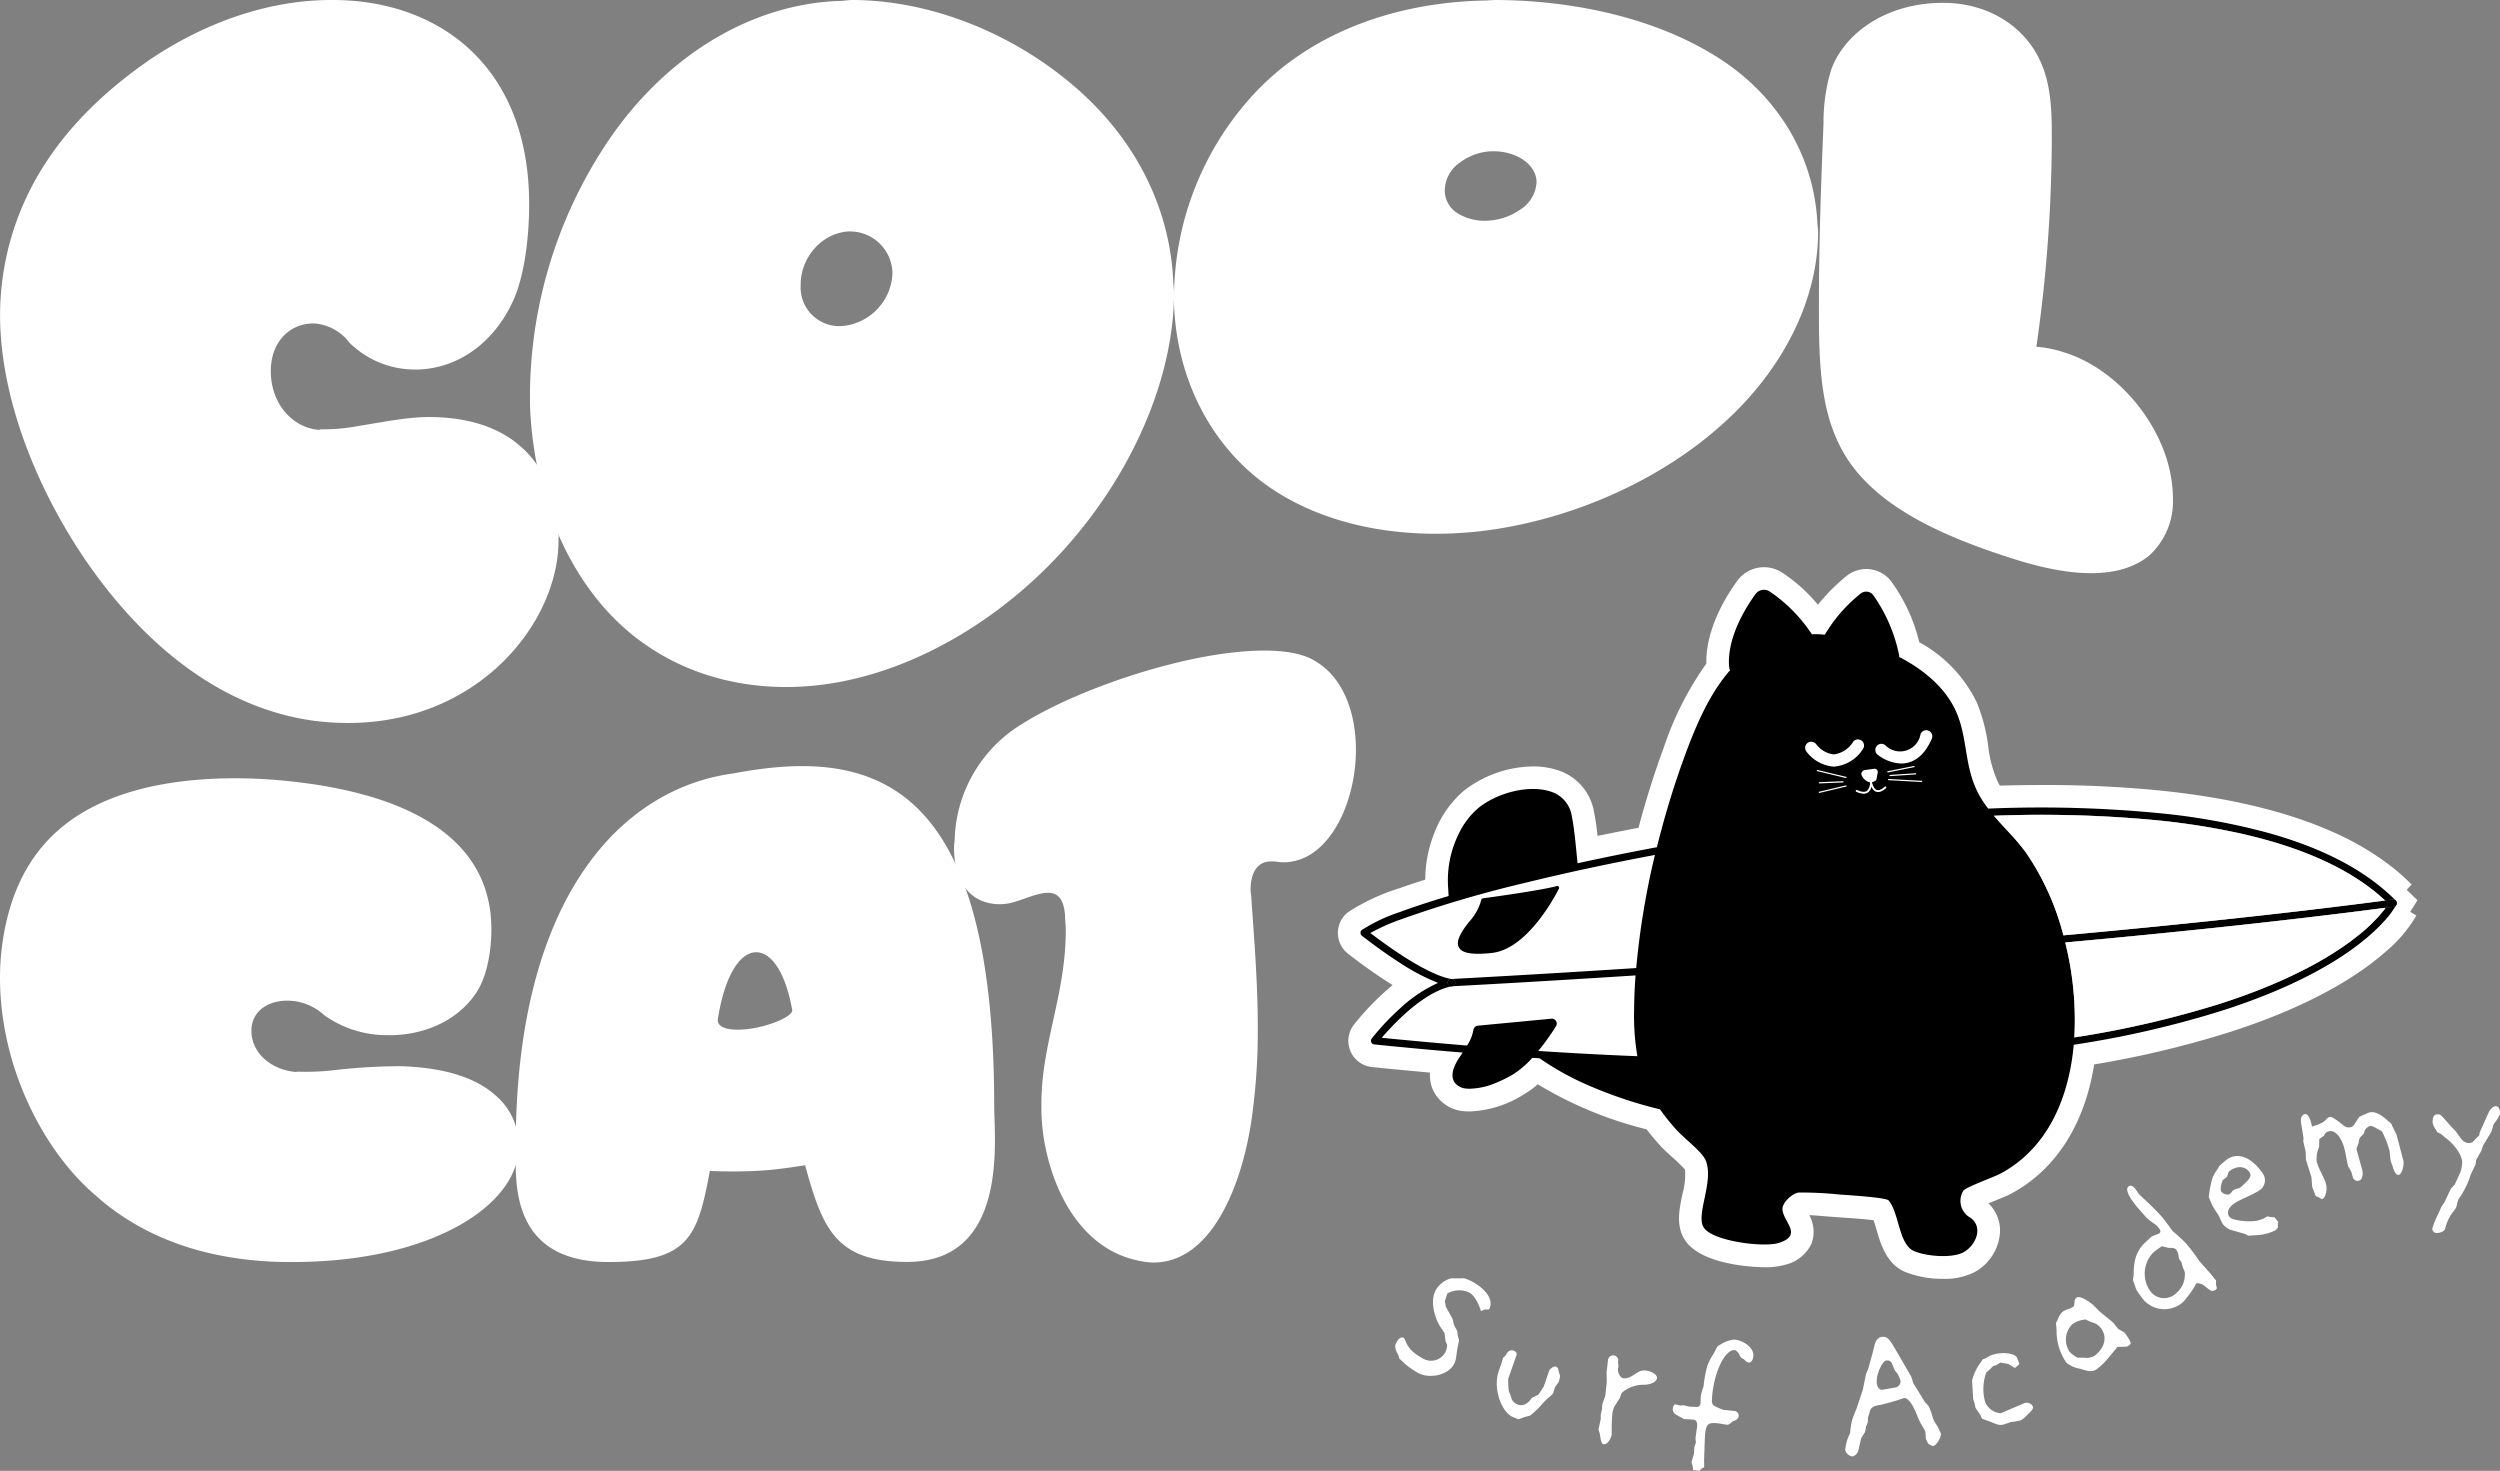
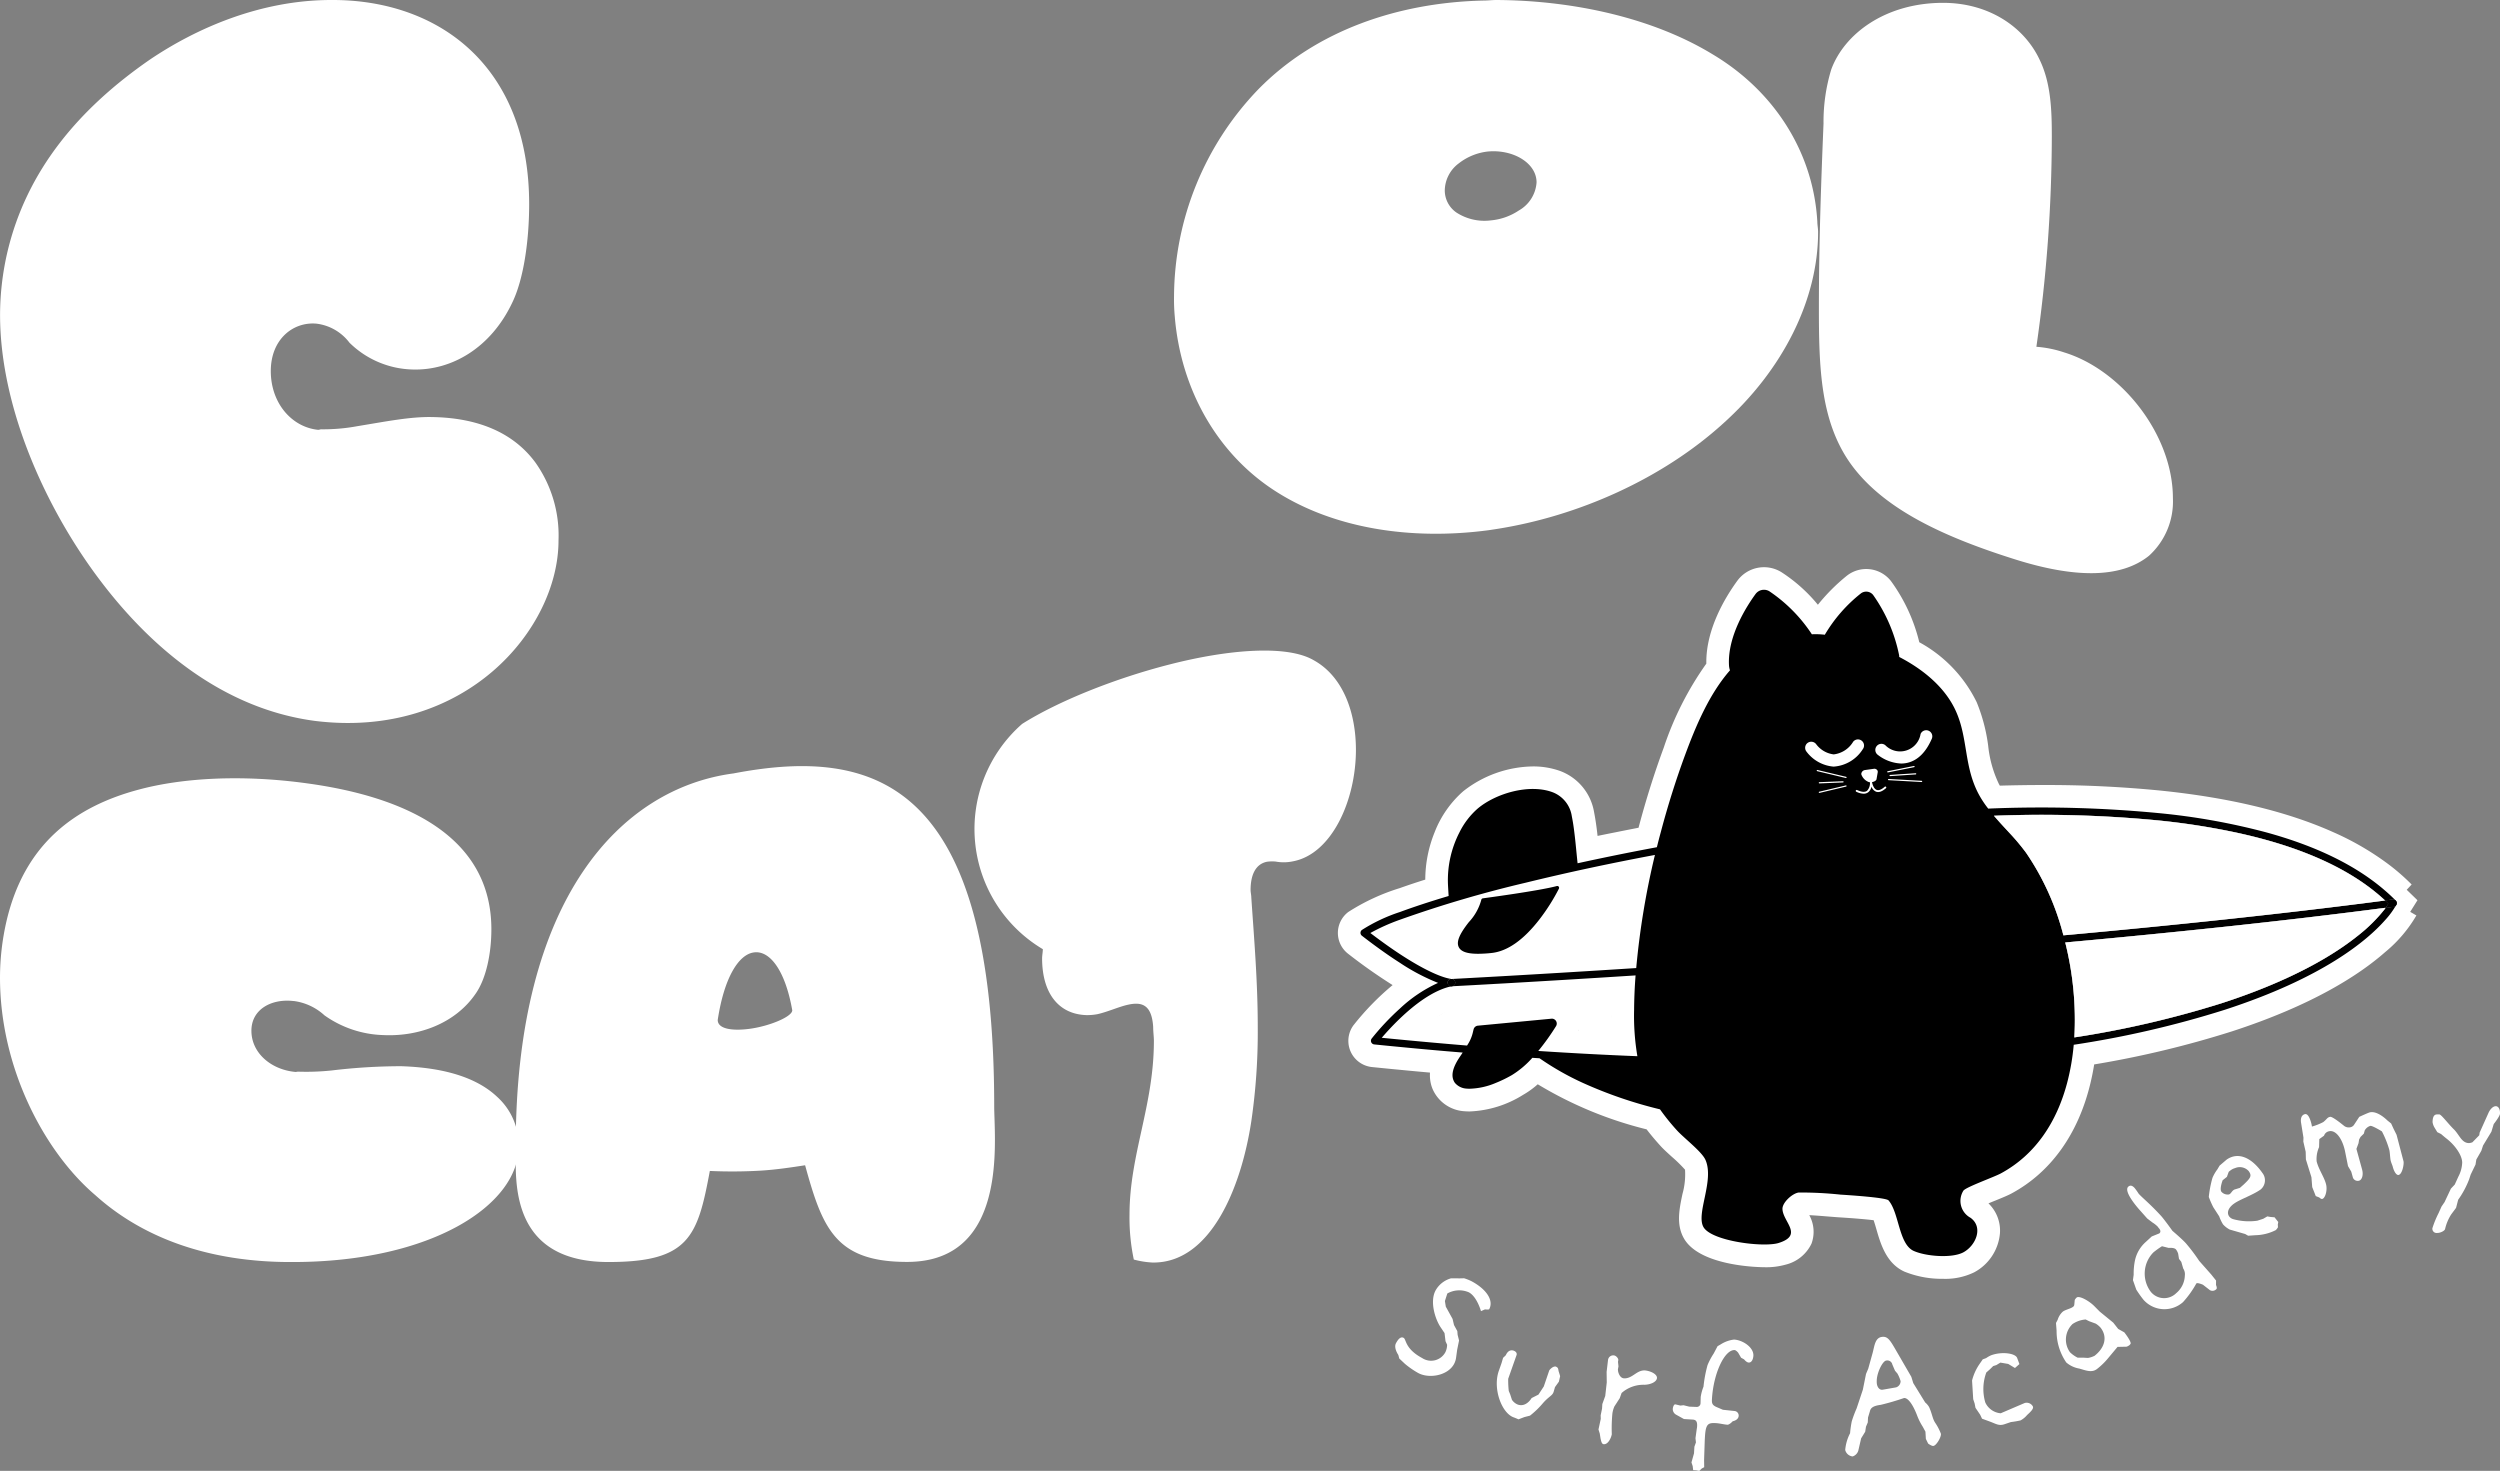
<svg xmlns="http://www.w3.org/2000/svg" id="Group_39" data-name="Group 39" width="348.629" height="205.114" viewBox="0 0 348.629 205.114">
  <rect x="0" y="0" width="348.629" height="205.114" fill="#808080" stroke="none" />
  <defs>
    <clipPath id="clip-path">
      <rect id="Rectangle_34" data-name="Rectangle 34" width="348.629" height="205.115" fill="none" />
    </clipPath>
  </defs>
  <g id="Group_38" data-name="Group 38" clip-path="url(#clip-path)">
    <path id="Path_294" data-name="Path 294" d="M44.116,45.131c-3.224-.27-6.344,2.157-6.346,6.614s2.9,7.8,6.562,8.191c.216.023.322-.089.538-.067a26.219,26.219,0,0,0,4.948-.433c4.2-.69,7.422-1.335,10.434-1.277,6.991.11,11.617,2.545,14.414,6.335a17.584,17.584,0,0,1,3.227,10.879c0,12.368-13.017,27.771-33.991,25.156C31.211,98.834,21.312,90.5,14.321,81.4,6.792,71.633.016,57.3.015,43.889a39.044,39.044,0,0,1,.968-8.5c2.689-11.724,10.22-20.362,19.9-27.06C27.333,3.969,36.267.015,46.16,0,61.111-.091,73.8,9.147,73.8,28.478c0,5-.753,10.439-2.366,13.742-3.011,6.345-8.5,9.465-13.876,9.308a12.977,12.977,0,0,1-8.82-3.742,6.8,6.8,0,0,0-4.625-2.655" transform="translate(-0.007 0)" fill="#fff" />
-     <path id="Path_295" data-name="Path 295" d="M185.541,0c10.969.041,21.944,4.611,30.118,11.344,8.714,7.13,14.085,16.85,14.629,27.805,0,.518.107,1.119.108,1.637,0,10.931-4.95,23.249-13.231,33.369-8.389,10.326-20.113,18-31.839,20.618l-.861.192c-10.865,2.212-21.62.061-29.688-6.507-8.065-6.54-13.232-17.666-14.09-30.115-.107-1.118-.109-2.372-.108-3.506A63.977,63.977,0,0,1,152.3,18.478C160.374,7.231,171.88.554,183.712.129c.646,0,1.183-.128,1.828-.128m-1.076,32.323a7.052,7.052,0,0,0-4.2,2.329,7.6,7.6,0,0,0-1.936,5.137,5.4,5.4,0,0,0,6.454,5.586,7.675,7.675,0,0,0,6.346-7.237,5.918,5.918,0,0,0-6.669-5.815" transform="translate(-66.674 0)" fill="#fff" />
    <path id="Path_296" data-name="Path 296" d="M356.385,0c10.971.067,21.943,2.582,30.118,7.558,8.713,5.183,14.088,13.773,14.629,23.357,0,.444.112.985.108,1.433,0,9.5-4.948,19.255-13.231,26.7-8.393,7.621-20.113,12.963-31.839,14.757l-.861.131c-10.868,1.448-21.618-.245-29.687-5.407-8.069-5.141-13.23-14.087-14.091-24.34a26.023,26.023,0,0,1-.108-2.885,41.925,41.925,0,0,1,11.725-28.82C331.218,4.226,342.724.35,354.557.078c.65,0,1.182-.077,1.828-.077m-1.076,21.115a8.031,8.031,0,0,0-4.195,1.679,4.8,4.8,0,0,0-1.936,3.76,3.754,3.754,0,0,0,1.613,3.075,7.175,7.175,0,0,0,4.841,1.1,8.355,8.355,0,0,0,3.872-1.376,4.872,4.872,0,0,0,2.474-3.918c0-2.694-3.228-4.591-6.669-4.316" transform="translate(-147.702 0)" fill="#fff" />
    <path id="Path_297" data-name="Path 297" d="M513.236,8.642c1.612,3.283,1.722,7.139,1.721,10.8a207.227,207.227,0,0,1-2.152,29.273,15.774,15.774,0,0,1,3.872.783c7.965,2.43,15.165,11.432,15.167,20.345a10.217,10.217,0,0,1-3.334,8.011c-3.983,3.211-10.434,3.08-18.5.562-9.79-3.072-18.609-6.969-23.234-13.572-4.088-5.881-4.3-13.242-4.3-21.564,0-9.159.32-17.763.645-25.683a25.086,25.086,0,0,1,1.075-7.545c1.829-4.985,7.529-9.257,15.49-9.3,6.455-.035,11.4,3.345,13.553,7.893" transform="translate(-228.828 -0.355)" fill="#fff" />
    <path id="Path_298" data-name="Path 298" d="M40.953,237.519c-3-.369-5.9,1.086-5.893,4.15s2.7,5.4,6.093,5.729c.2.02.3-.052.5-.033a34.515,34.515,0,0,0,4.6-.169,81.808,81.808,0,0,1,9.689-.594c6.492.21,10.788,1.812,13.384,4.271a9.1,9.1,0,0,1,3,6.962c0,8.085-12.088,16.089-31.565,16.075-11.788.053-20.978-3.473-27.469-9.325C6.3,258.636,0,247,0,234.225A35.2,35.2,0,0,1,.9,226.4c2.5-10.764,9.492-15.989,18.479-18.378,5.993-1.609,14.285-2.132,23.474-.859,13.881,1.9,25.67,7.48,25.67,20.343,0,3.3-.7,6.857-2.2,8.991-2.8,4.1-7.892,6.011-12.886,5.765a14.909,14.909,0,0,1-8.191-2.753,7.809,7.809,0,0,0-4.295-2" transform="translate(0 -97.918)" fill="#fff" />
    <path id="Path_299" data-name="Path 299" d="M203.625,255.4c0,6.809-1.3,17.113-12.486,16.961-9.785-.066-11.591-4.784-13.984-13.477-2,.309-4,.608-6.093.743a68.007,68.007,0,0,1-7.192.05c-1.7,9.153-2.894,12.691-14.083,12.7-12.085.033-12.986-8.662-12.986-13.773q0-1.175,0-2.369c0-34.611,14.684-49.912,30.366-51.993,19.98-3.822,36.36,1.343,36.359,46.463,0,.942.1,2.629.1,4.7m-33.662-26.194c-2.1.321-4.1,3.529-4.994,9.409,0,1.286,2.1,1.543,4.4,1.242,2.8-.362,5.994-1.7,5.994-2.587-1-5.685-3.2-8.42-5.394-8.065" transform="translate(-64.882 -96.386)" fill="#fff" />
-     <path id="Path_300" data-name="Path 300" d="M309.118,186.405c0,7.1-3.4,14.562-8.79,15.558a6.125,6.125,0,0,1-2.4.033,5.444,5.444,0,0,0-1.2.022c-1.6.317-2.3,1.827-2.3,3.946,0,.318.1.723.1,1.042.4,5.87.9,11.821.9,18.042a86.237,86.237,0,0,1-.9,13.171c-1.4,9.253-5.694,19.82-13.784,19.692a12.379,12.379,0,0,1-2.6-.415c-6.794-1.708-10.786-8.356-12.286-15.467a28.3,28.3,0,0,1-.6-6.252c0-8.41,3.393-15.174,3.4-24.226,0-.595-.1-1.267-.1-1.961-.2-3.132-1.6-3.517-3.5-3.1-1.3.285-2.9,1.023-4.295,1.324a7.821,7.821,0,0,1-1.5.128c-3.994-.121-6.193-3.182-6.193-7.914,0-.387.1-.894.1-1.282A19.492,19.492,0,0,1,262.57,182.8c4.994-3.154,12.885-6.33,20.577-8.294,8.291-2.128,16.385-2.744,20.078-.59,4.1,2.254,5.892,7.3,5.893,12.488" transform="translate(-120.032 -81.849)" fill="#fff" />
+     <path id="Path_300" data-name="Path 300" d="M309.118,186.405c0,7.1-3.4,14.562-8.79,15.558a6.125,6.125,0,0,1-2.4.033,5.444,5.444,0,0,0-1.2.022c-1.6.317-2.3,1.827-2.3,3.946,0,.318.1.723.1,1.042.4,5.87.9,11.821.9,18.042a86.237,86.237,0,0,1-.9,13.171c-1.4,9.253-5.694,19.82-13.784,19.692a12.379,12.379,0,0,1-2.6-.415a28.3,28.3,0,0,1-.6-6.252c0-8.41,3.393-15.174,3.4-24.226,0-.595-.1-1.267-.1-1.961-.2-3.132-1.6-3.517-3.5-3.1-1.3.285-2.9,1.023-4.295,1.324a7.821,7.821,0,0,1-1.5.128c-3.994-.121-6.193-3.182-6.193-7.914,0-.387.1-.894.1-1.282A19.492,19.492,0,0,1,262.57,182.8c4.994-3.154,12.885-6.33,20.577-8.294,8.291-2.128,16.385-2.744,20.078-.59,4.1,2.254,5.892,7.3,5.893,12.488" transform="translate(-120.032 -81.849)" fill="#fff" />
    <path id="Path_301" data-name="Path 301" d="M505.43,196.895l-1.5-1.456.689-.736a29.394,29.394,0,0,0-3.7-3.165,39.233,39.233,0,0,0-7.192-4.116c-6.377-2.865-14.384-4.805-23.962-5.8a162.04,162.04,0,0,0-16.539-.794c-1.961,0-3.985.032-6.035.089-.047-.079-.089-.158-.131-.231a16.152,16.152,0,0,1-1.493-5.315,24.073,24.073,0,0,0-1.609-6.1,19.041,19.041,0,0,0-8-8.354,24.1,24.1,0,0,0-3.948-8.527,4.376,4.376,0,0,0-6.193-.715,26.632,26.632,0,0,0-4,4.016,22.054,22.054,0,0,0-5.089-4.547,4.612,4.612,0,0,0-6.114,1.157c-1.682,2.3-4.442,6.813-4.353,11.6a44.332,44.332,0,0,0-5.941,11.724c-1.32,3.575-2.5,7.323-3.512,11.161-1.072.21-2.155.421-3.238.641q-1.238.244-2.476.5c-.021-.168-.037-.336-.058-.5-.11-.936-.247-1.877-.431-2.823a7.425,7.425,0,0,0-4.863-5.778,11.121,11.121,0,0,0-3.67-.589,16.034,16.034,0,0,0-9.715,3.464,14.642,14.642,0,0,0-3.99,5.725,17.648,17.648,0,0,0-1.3,6.593c-1.277.4-2.455.794-3.528,1.178a29.133,29.133,0,0,0-7.208,3.338,3.668,3.668,0,0,0-.032,5.82,74.346,74.346,0,0,0,6.214,4.374,37.068,37.068,0,0,0-5.4,5.531l-.037.042a3.672,3.672,0,0,0,2.555,5.857c1.3.131,2.608.263,3.906.384q2.1.205,4.19.389a5.153,5.153,0,0,0,.1,1.456,4.668,4.668,0,0,0,.368,1.067,5.186,5.186,0,0,0,4.379,2.87c.205.016.431.026.683.026a15.112,15.112,0,0,0,7.465-2.324,11.98,11.98,0,0,0,2.029-1.467,54.6,54.6,0,0,0,15.183,6.288c.557.731,1.183,1.477,1.887,2.255.447.5,1.036,1.03,1.656,1.593a19.611,19.611,0,0,1,1.814,1.777,10.151,10.151,0,0,1-.357,3.38c-.447,2.119-.9,4.306.221,6.235,2.3,3.943,10.856,3.985,11.219,3.985a9.943,9.943,0,0,0,2.96-.363,5.42,5.42,0,0,0,3.591-2.923,4.776,4.776,0,0,0-.31-3.974c.81.037,1.809.121,2.655.189.61.047,1.151.095,1.53.116,2.119.131,3.785.279,4.789.4.142.41.284.9.394,1.283.578,2,1.372,4.742,3.906,5.888a13.855,13.855,0,0,0,5.373,1,9.2,9.2,0,0,0,4.342-.9,6.844,6.844,0,0,0,3.6-5.42,5.268,5.268,0,0,0-1.6-4.2c.352-.147.7-.289.967-.394,1.094-.447,1.787-.736,2.261-.994,5.515-2.976,9.321-8.348,11-15.4.2-.836.373-1.7.515-2.587a138.087,138.087,0,0,0,19.194-4.605c11.208-3.643,17.706-7.828,21.386-11.061a19,19,0,0,0,4.353-5.11l-.862-.5Zm-8.265,4.91c-5.683,4.574-13.552,7.686-19.157,9.489a138.082,138.082,0,0,1-20.424,4.731,44.374,44.374,0,0,0-1.272-13.238c15.246-1.388,30.686-3.007,44.607-4.831v.11a21.971,21.971,0,0,1-3.754,3.738m-109.2,10.257a3.746,3.746,0,0,0-.836-.936c1.851-.116,3.833-.237,5.935-.368-.016.478-.021.957-.026,1.43-.005,1.151.016,2.192.063,3.149q-2.287-.11-4.668-.242a3.762,3.762,0,0,0-.468-3.033m5.646-8.68c-5.967.379-14.052.867-22.48,1.32l-.242.011a19.849,19.849,0,0,1-5.057-2.56c3.67-1.3,9.09-2.928,16.024-4.626,4.179-1.025,8.58-2,13.138-2.923-.6,3.023-1.062,5.956-1.383,8.779m-22.38,8.653c.226-.016.557-.032.988-.053a3.788,3.788,0,0,0-1.377,1.856c-.9-.074-1.787-.152-2.665-.231a9.39,9.39,0,0,1,3.054-1.572m75.141-26.922a169.52,169.52,0,0,1,22.958.657,100,100,0,0,1,10.646,1.651c9.264,1.977,16.276,5.157,20.939,9.51-13.995,1.84-29.535,3.464-44.865,4.858a36.492,36.492,0,0,0-5.2-11.513,30.527,30.527,0,0,0-2.4-2.855c-.7-.762-1.419-1.525-2.082-2.308" transform="translate(-168.31 -71.357)" fill="#fff" />
    <path id="Path_302" data-name="Path 302" d="M504.947,200.649l-1.094.142c-.026.037-.058.079-.089.121a22,22,0,0,1-3.754,3.738c-5.683,4.574-13.552,7.686-19.157,9.489a138.065,138.065,0,0,1-20.424,4.731,44.374,44.374,0,0,0-1.272-13.238c15.246-1.388,30.686-3.007,44.608-4.831.031-.005.057-.005.089-.011.168-.231.3-.421.389-.563-.158-.152-.315-.3-.478-.452-14,1.84-29.535,3.464-44.865,4.858a36.491,36.491,0,0,0-5.2-11.513,30.516,30.516,0,0,0-2.4-2.855c-.7-.762-1.419-1.525-2.082-2.308a169.518,169.518,0,0,1,22.958.657,99.988,99.988,0,0,1,10.646,1.651c9.264,1.977,16.276,5.157,20.94,9.51.352-.042.7-.089,1.052-.137a.5.5,0,0,1,.4.121q-.686-.7-1.451-1.356c-4.032-3.5-9.59-6.219-16.618-8.138a92.435,92.435,0,0,0-14.862-2.665,172.721,172.721,0,0,0-23.868-.636,14.1,14.1,0,0,1-1.288-1.94c-2.119-3.917-1.5-7.812-3.207-11.624-1.456-3.259-4.458-5.793-7.917-7.586a1.036,1.036,0,0,0-.021-.284,22.1,22.1,0,0,0-3.612-8.354,1.23,1.23,0,0,0-1.724-.21,20.859,20.859,0,0,0-5.015,5.751,11,11,0,0,0-1.808-.063,21.343,21.343,0,0,0-5.92-5.993A1.458,1.458,0,0,0,416,157c-1.335,1.824-3.943,5.946-3.733,9.957a2.581,2.581,0,0,0,.137.725c-2.913,3.328-4.8,7.838-6.282,11.865-1.225,3.328-2.376,6.95-3.37,10.714-.189.689-.368,1.388-.542,2.087-3.843.715-7.549,1.472-11.056,2.24-.158-1.435-.273-2.891-.457-4.327-.089-.747-.2-1.488-.347-2.219a4.239,4.239,0,0,0-2.807-3.407c-3.223-1.125-7.786.2-10.315,2.318a10.717,10.717,0,0,0-2.539,3.307,14.517,14.517,0,0,0-1.614,7.208c.026.589.063,1.146.095,1.682-2.623.783-4.9,1.535-6.792,2.234a23.286,23.286,0,0,0-5.3,2.5.51.51,0,0,0,0,.81c2.056,1.593,3.811,2.823,5.3,3.775a28.588,28.588,0,0,0,5.32,2.8,19.5,19.5,0,0,0-5.32,3.575,35.155,35.155,0,0,0-3.938,4.185.512.512,0,0,0,.352.82c1.2.121,2.4.242,3.585.352q4.432.434,8.753.783c-.121.184-.252.384-.4.6-.962,1.425-1.241,2.518-.846,3.349a1.5,1.5,0,0,0,.168.284,2.289,2.289,0,0,0,1.63.794c.126.011.263.016.415.016a9.956,9.956,0,0,0,3.648-.81,17.683,17.683,0,0,0,2.25-1.094,12.714,12.714,0,0,0,2.849-2.408c.336.026.668.047,1,.063h.005a38.6,38.6,0,0,0,6.046,3.438,60.485,60.485,0,0,0,10.751,3.685,30.582,30.582,0,0,0,2.35,2.918c.983,1.088,3.47,2.97,3.985,4.122,1.283,2.876-1.356,7.518-.268,9.389,1.151,1.971,8.432,2.865,10.5,2.2,3.459-1.1.584-2.928.51-4.716-.042-.9,1.356-2.187,2.261-2.313a52.353,52.353,0,0,1,5.846.294c1.02.063,6.2.394,6.671.789,1.5,1.7,1.419,6.109,3.522,7.06,1.688.762,5.315,1.057,6.924.2,1.73-.931,2.839-3.491,1-4.821a2.673,2.673,0,0,1-.994-3.775c.315-.489,4.264-1.893,5.215-2.408,4.894-2.639,7.828-7.244,9.253-12.628a31.89,31.89,0,0,0,.92-5.315,138.309,138.309,0,0,0,21.06-4.879c13.69-4.448,19.83-9.636,22.359-12.5a11.151,11.151,0,0,0,1.556-2.129.517.517,0,0,1-.373.242m-80.088-16.024,3.706-.878a.083.083,0,0,1,.1.063.081.081,0,0,1-.063.1l-3.706.883h-.016a.085.085,0,0,1-.021-.168m-.068-1.241a.091.091,0,0,1,.084-.089l3.291-.131a.086.086,0,0,1,.084.084.083.083,0,0,1-.079.089l-3.291.131a.091.091,0,0,1-.089-.084m3.8-.668h-.021l-4-.957a.087.087,0,0,1-.063-.1.082.082,0,0,1,.105-.063l3.99.952a.086.086,0,0,1,.063.105.079.079,0,0,1-.079.063m9.721-.5-3.559.237h-.005a.079.079,0,0,1-.084-.079.08.08,0,0,1,.079-.089l3.559-.237a.084.084,0,1,1,.01.168m.831.888a.087.087,0,0,1-.005.173h-.005L434.522,183a.084.084,0,1,1,.011-.168Zm-1.051-1.9-3.648.731h-.021a.079.079,0,0,1-.079-.068.085.085,0,0,1,.063-.1l3.654-.731a.087.087,0,0,1,.1.068.091.091,0,0,1-.068.1m-5.215-2.949a.851.851,0,0,1,1.2-.11,2.892,2.892,0,0,0,4.915-1.572.851.851,0,1,1,1.561.678c-.82,1.882-1.961,3.007-3.391,3.344a3.958,3.958,0,0,1-.883.1,5.682,5.682,0,0,1-3.291-1.241.851.851,0,0,1-.11-1.2m-.394,3.175a.491.491,0,0,1,.421.142.383.383,0,0,1,.11.352l-.168.962c-.026.126-.152.242-.358.326a1.79,1.79,0,0,1-.268.079c.068.342.247.925.641,1.078.289.116.668-.032,1.125-.431a.134.134,0,1,1,.179.2c-.541.473-1.009.636-1.4.478a1.21,1.21,0,0,1-.626-.7,1.265,1.265,0,0,1-.468.8,1.012,1.012,0,0,1-.62.189,2.556,2.556,0,0,1-1.025-.273.132.132,0,0,1-.063-.179.128.128,0,0,1,.173-.063c.62.289,1.083.326,1.383.116a1.543,1.543,0,0,0,.41-1.2.524.524,0,0,1-.237-.058,1.763,1.763,0,0,1-.967-1.046l-.005-.032a.6.6,0,0,1,.536-.568Zm-9.237-3.612a.859.859,0,0,1,1.188.184,3.586,3.586,0,0,0,2.434,1.419h.016a3.66,3.66,0,0,0,2.7-1.756.849.849,0,1,1,1.346,1.036,5.209,5.209,0,0,1-4.043,2.424h-.053a5.262,5.262,0,0,1-3.775-2.119.849.849,0,0,1,.184-1.188m-37.552,42.946a32.505,32.505,0,0,0,2.471-3.459.684.684,0,0,0-.584-1.03c-.021,0-.042.005-.063.005l-10.262.973a.684.684,0,0,0-.594.51c-.032.121-.058.237-.084.342a5.4,5.4,0,0,1-.831,1.919q-4.613-.379-9.363-.836c-.841-.079-1.688-.163-2.534-.247.547-.636,1.435-1.63,2.534-2.681,1.992-1.908,4.679-4,7.255-4.511h-.063a.51.51,0,0,1-.026-1.02c-.247-.016-2.292-.263-7.166-3.459-1.2-.789-2.565-1.756-4.122-2.939a27.437,27.437,0,0,1,4.122-1.851,163.886,163.886,0,0,1,17.575-5.173c5.741-1.409,11.813-2.707,17.99-3.864A109.6,109.6,0,0,0,399.33,209.2c-14.988.967-25.008,1.483-25.75,1.525a.511.511,0,0,1,.5.452.519.519,0,0,1-.415.557.229.229,0,0,1-.026.005c.815-.042,10.756-.557,25.6-1.514-.126,1.645-.195,3.259-.205,4.826a33.856,33.856,0,0,0,.457,6.44q-6.734-.268-13.811-.731m-.615.468c.042.032.084.063.131.095a.913.913,0,0,0,.068-.079l-.2-.016m0,0c.042.032.084.063.131.095a.913.913,0,0,0,.068-.079l-.2-.016" transform="translate(-171.156 -74.202)" />
    <path id="Path_303" data-name="Path 303" d="M516.382,239.035c0-.021-.01-.047-.016-.068a.23.23,0,0,0-.021-.058V238.9a.355.355,0,0,0-.037-.063l-.047-.063a.092.092,0,0,0-.021-.026.139.139,0,0,0-.032-.026.5.5,0,0,0-.4-.121c-.348.047-.7.095-1.051.137.162.147.32.3.478.452-.089.142-.221.331-.389.563l1.094-.142a.517.517,0,0,0,.373-.242.442.442,0,0,0,.047-.105.544.544,0,0,0,.021-.226M384.574,249.686h-.037a.51.51,0,0,0,.026,1.02h.063c.005,0,.005,0,.01-.005a.226.226,0,0,0,.026-.005.519.519,0,0,0,.415-.557.511.511,0,0,0-.5-.452m11.492,10.5c.042.032.084.063.131.095a.916.916,0,0,0,.068-.079l-.2-.016" transform="translate(-182.15 -113.161)" />
    <path id="Path_304" data-name="Path 304" d="M385.079,260.145a.519.519,0,0,1-.415.557.226.226,0,0,1-.026.005c-.005.005-.005.005-.01.005h-.063a.51.51,0,0,1-.026-1.02h.037a.511.511,0,0,1,.5.452" transform="translate(-182.15 -123.168)" />
    <path id="Path_305" data-name="Path 305" d="M634.277,239.261a.487.487,0,0,1-.047.105.517.517,0,0,1-.373.242l-1.094.142c.168-.231.3-.421.389-.563-.157-.152-.315-.3-.478-.452.352-.042.7-.089,1.051-.137a.5.5,0,0,1,.4.121.252.252,0,0,1,.053.053l.047.063a.364.364,0,0,1,.037.063v.011a.257.257,0,0,1,.021.058c.005.021.01.047.016.068a.545.545,0,0,1-.021.226" transform="translate(-300.066 -113.161)" />
    <path id="Path_306" data-name="Path 306" d="M384.112,266.335c-1.428.007-2.457,1.225-3.726,1.735a1.018,1.018,0,0,0-.689,1.213.991.991,0,0,0,1.212.688,9.067,9.067,0,0,0,1.757-.848c.429-.291.9-.814,1.446-.817a.986.986,0,0,0,0-1.971" transform="translate(-180.067 -126.318)" fill="#fff" />
    <path id="Path_307" data-name="Path 307" d="M421.643,265.6a1,1,0,0,0-.852-1.483,38.609,38.609,0,0,0-4.177.226c-.1-.126-.207-.252-.3-.387-.728-1.027-2.438-.043-1.7.995.2.288.418.551.627.807a.774.774,0,0,0,.429.542,4.063,4.063,0,0,1,.907,2c.178,1.326,1.317,1.4,2.482,1.591.942.156,2.413.52,2.794-.71a2.008,2.008,0,0,0-.264-1.4,2.308,2.308,0,0,1,.059-2.182m-3.154,2.223a2.732,2.732,0,0,0-.071-.625,5.774,5.774,0,0,0-.441-1.007c.476-.034.952-.061,1.429-.077a3.755,3.755,0,0,0-.056.735,4.4,4.4,0,0,0,.167,1.082,1,1,0,0,0,.039.107,6.307,6.307,0,0,1-1.069-.216" transform="translate(-196.556 -124.984)" fill="#fff" />
    <path id="Path_308" data-name="Path 308" d="M404.2,237.341c.007-.23.013-.46.013-.691a.924.924,0,0,0-.014-.159c.1-.142.212-.282.329-.421a1.113,1.113,0,0,0,.165-1.1.985.985,0,0,0-1.14-1.342c-7.848,1.621-17.623,1.5-24.621,6.106a32.8,32.8,0,0,0-3.984,1.135c-1.172.425-.681,2.294.49,1.91a1.006,1.006,0,0,0,1.134,1.4c.743-.1,1.481-.242,2.216-.409a.98.98,0,0,0,.936,1.2,79.192,79.192,0,0,0,9.2-.132c2.932-.221,5.969-1.01,8.9-.977,1.332.015,3.41,1.074,4.6.122a.825.825,0,0,0,1.023-.684c.247-1.334.472-2.658.612-3.993l.211-.037c1.017-.18.869-1.832-.074-1.935" transform="translate(-177.515 -110.795)" fill="#fff" />
    <path id="Path_309" data-name="Path 309" d="M400.813,235.382a27.66,27.66,0,0,1-2.7,4.269c-2.24,2.9-4.5,4.484-6.719,4.71a18.079,18.079,0,0,1-1.856.11c-1.5,0-2.345-.289-2.671-.883-.4-.731.01-1.787,1.383-3.533a7.33,7.33,0,0,0,1.74-3.128.26.26,0,0,1,.216-.189c.074-.011,7.881-1.051,10.309-1.714a.252.252,0,0,1,.263.084.259.259,0,0,1,.032.273" transform="translate(-183.416 -111.464)" />
    <path id="Path_310" data-name="Path 310" d="M407.1,279.689a.921.921,0,0,1-.068.079c-.047-.032-.089-.063-.131-.095l.2.016" transform="translate(-192.987 -132.644)" />
    <path id="Path_311" data-name="Path 311" d="M382.62,343.411l-.56.244s-.553-2.014-1.686-2.622a3.376,3.376,0,0,0-3.008.162l-.335,1.052.124.782.944,1.71.2.853.462.849.042.509.2.8-.263,1.292-.157,1.147a2.564,2.564,0,0,1-.272.827c-.883,1.647-3.492,2.079-4.982,1.28a11.675,11.675,0,0,1-1.882-1.3l-.78-.734-.133-.5s-.684-.968-.326-1.634.7-.939,1.06-.75c.4.214.161,1.518,2.607,2.83a2.259,2.259,0,0,0,3.219-.823,2.456,2.456,0,0,0,.244-1.043l-.223-.492-.137-1.133-.541-.806c-.78-1.163-1.535-3.6-.711-5.135a3.566,3.566,0,0,1,2.171-1.7l1.2.011.611-.016a6.984,6.984,0,0,1,1.038.414c2.09,1.121,3.119,2.674,2.462,3.9-.048.089-.588.028-.588.028" transform="translate(-175.536 -160.815)" fill="#fff" />
    <path id="Path_312" data-name="Path 312" d="M405.152,363.315l-.181.631-.016.048c-.181.552-.676.6-1.589,1.683a11.849,11.849,0,0,1-1.7,1.619l-.781.2-.821.315s-.487-.213-.631-.26c-1.679-.551-2.963-3.921-2.144-6.416.008-.024.016-.048.024-.071l.386-1.1.213-.728.39-.377s.315-.879,1.082-.628c.288.1.5.325.41.613l-1.167,3.309a13.437,13.437,0,0,0,.079,1.7l.193.462.251.773a1.779,1.779,0,0,0,.841.674c1.175.386,1.9-.918,1.9-.918l.955-.483.745-1.137.749-2.2c.047-.143.571-.688.955-.562.024.008.064.047.088.055.272.142.209.414.307.686.08.239.178.589.178.589l-.172.768Z" transform="translate(-188.306 -169.882)" fill="#fff" />
    <path id="Path_313" data-name="Path 313" d="M430.416,363.627a4.6,4.6,0,0,0-3.18,1.148l-.258.723-.744,1.148a3.7,3.7,0,0,0-.282,1,22.1,22.1,0,0,0-.081,2.882c-.1.546-.549,1.491-1.17,1.379-.249-.045-.326-.469-.4-.789l-.108-.686-.179-.571.318-1.48-.015-.49.195-.939.037-.634.408-1.132.211-1.885-.02-1.464.195-1.658c0-.024,0-.024.009-.049a.724.724,0,0,1,.875-.587c.249.045.592.414.548.662l-.04.224.066.627-.08.447.03.261c.1.454.354.884.727.952l.1.017c1.248.045,1.825-1.313,3.116-1.082.869.156,1.557.613,1.471,1.085-.089.5-.874.868-1.749.891" transform="translate(-201.103 -170.518)" fill="#fff" />
    <path id="Path_314" data-name="Path 314" d="M454.288,358.534c-.3-.018-.63-.443-.63-.443l-.416-.227-.412-.708s-.283-.345-.484-.358c-1.385-.084-2.948,3.184-3.167,6.81-.035.58.026.836.566,1.1l.961.412,1.632.174a.637.637,0,0,1,.567.667c-.038.629-.83.759-.83.759s-.461.5-.738.486c-.453-.027-1.075-.191-1.579-.221-1.109-.067-1.446.089-1.555,1.878-.008.126-.017.277-.026.427l-.095,2.826.015,1.012-.34.182-.349.332-.45-.078-.4-.024-.067-.56-.171-.516.355-1.267.056-.932.213-.594-.065-.586.18-1.3a2.038,2.038,0,0,0,.048-.376c.045-.731-.223-.9-.626-.923l-1.209-.074-1.125-.625a.888.888,0,0,1-.433-.784c.014-.227.141-.648.342-.636l.025,0,.7.168.433-.049.8.2,1.059.039a.523.523,0,0,0,.51-.476l.025-.857c0-.025,0-.025,0-.049a6.488,6.488,0,0,1,.391-1.444,18.119,18.119,0,0,1,.561-3,9.335,9.335,0,0,1,.856-1.617l.543-1.029L450.4,356a4.441,4.441,0,0,1,1.86-.671c1.234.075,2.764,1.1,2.694,2.261-.026.428-.211.973-.664.946" transform="translate(-210.443 -168.525)" fill="#fff" />
    <path id="Path_315" data-name="Path 315" d="M501.744,369.823c-.25.034-.733-.334-.733-.334l-.316-.645-.059-1.011-.373-.688a8.415,8.415,0,0,1-.762-1.5c-.6-1.6-1.313-2.573-1.864-2.5a33.662,33.662,0,0,1-3.234.945c-1.05.141-1.4.417-1.51.891l-.264.876-.035.692-.251.594-.108.7-.565.917-.4,1.734a1.228,1.228,0,0,1-.785.793,1.193,1.193,0,0,1-1.038-.9,6.2,6.2,0,0,1,.679-2.333,14.227,14.227,0,0,1,.235-1.661,16.618,16.618,0,0,1,.675-1.8l.871-2.613.443-2.2.309-.73.618-2.222c.253-.951.331-2.082,1.282-2.21.725-.1,1.06.316,1.754,1.5l2.354,4.063.272.88,1.663,2.7a2.4,2.4,0,0,1,.544.64c.4.863.469,1.592.825,2.155a7.3,7.3,0,0,1,.822,1.57c.064.476-.645,1.641-1.045,1.694m-5.025-10.1-.332-.388-.372-.867a.709.709,0,0,0-.862-.546c-.476.064-1.263,1.6-1.311,2.748a3.427,3.427,0,0,0,.01.457c.084.625.453.906.778.862l.05-.006,1.866-.327a.906.906,0,0,0,.621-.873,4.877,4.877,0,0,0-.448-1.061" transform="translate(-232.13 -168.184)" fill="#fff" />
    <path id="Path_316" data-name="Path 316" d="M529.093,361l-.937-.567-1.092-.187-.571.347-.435.135-.433.431-.527.465a6.687,6.687,0,0,0-.145,4.173,2.6,2.6,0,0,0,2.151,1.516l3.345-1.432.023-.008a.993.993,0,0,1,1.127.5c.114.307-.28.7-.822,1.193a3.059,3.059,0,0,1-.909.742,12.985,12.985,0,0,1-1.342.229l-.884.3c-.789.267-1.175-.047-2.048-.369l-1.092-.4-.259-.551-.656-.968-.116-.6-.2-.6-.16-2.605a7.138,7.138,0,0,1,1.016-2.262l.472-.687.473-.176a4.028,4.028,0,0,1,.69-.391c1.489-.554,3.391-.291,3.637.371l.316.852Z" transform="translate(-248.104 -170.229)" fill="#fff" />
    <path id="Path_317" data-name="Path 317" d="M555.768,350.568a.74.74,0,0,1-.167.2,1.364,1.364,0,0,1-.385.205l-1.261.028-1.323,1.584a9.6,9.6,0,0,1-1.528,1.487c-.733.577-1.57.207-2.474-.046a3.742,3.742,0,0,1-1.821-.849,7.678,7.678,0,0,1-1.354-4.423l-.084-1.089.232-.439a2.542,2.542,0,0,1,.712-1.136c.358-.28,1.092-.407,1.429-.672a.4.4,0,0,0,.176-.267l.066-.693a1.248,1.248,0,0,1,.276-.344c.357-.28,1.691.438,2.444,1.193l.769.776,1.882,1.538.686.873.858.482s1.029,1.31.868,1.6m-4.837-2.812-.947-.348-.475-.238a3.77,3.77,0,0,0-1.838.641,3.015,3.015,0,0,0-.348,3.93,4.163,4.163,0,0,0,1.077.759l.863,0,.571.033a3.2,3.2,0,0,0,.917-.3c1.449-1.138,1.83-2.655.832-3.926a2.993,2.993,0,0,0-.652-.546" transform="translate(-258.66 -163.175)" fill="#fff" />
    <path id="Path_318" data-name="Path 318" d="M570.594,320.825s1.262,1.069,1.843,1.7a25.316,25.316,0,0,1,1.865,2.469l1.674,1.89.68.849-.007.625s.2.437.048.574a.738.738,0,0,1-.9.142l-.97-.754s-.753-.334-.921-.18a13.66,13.66,0,0,1-1.856,2.6,3.9,3.9,0,0,1-5.507-.313A16.041,16.041,0,0,1,565.529,329l-.464-1.323.1-.746a9.248,9.248,0,0,1,.168-1.94,4.761,4.761,0,0,1,1.5-2.619l.854-.786.926-.373a.459.459,0,0,0,.163-.083c.168-.154.16-.423-.1-.7-.086-.093-.1-.147-.186-.239a4.071,4.071,0,0,0-.729-.566l-.709-.547-.888-1-.017-.018c-.206-.223-2.479-2.727-1.736-3.411.316-.291.63-.1.886.179a9.181,9.181,0,0,1,.575.81c.581.631,1.568,1.4,3.091,3.055.461.5,1.628,2.138,1.628,2.138m-.542,2.354-.936-.234a11.833,11.833,0,0,0-1.2.862,4.212,4.212,0,0,0-.332,5.525,2.392,2.392,0,0,0,3.512.16,3.328,3.328,0,0,0,1.208-2.451,1.445,1.445,0,0,0-.228-.993l-.266-.921-.323-.424-.114-.72a1.943,1.943,0,0,0-.3-.583l-.034-.037c-.274-.261-.993-.183-.993-.183" transform="translate(-267.622 -149.161)" fill="#fff" />
    <path id="Path_319" data-name="Path 319" d="M593.115,311.325c-1.139.793-2.794,1.332-3.662,1.937-.912.635-1.037,1.337-.72,1.793a1.067,1.067,0,0,0,.547.388,8.194,8.194,0,0,0,3.385.224l.828-.269.567-.333.457.081.553.045.519.654-.064.351.021.384a1.754,1.754,0,0,1-.306.4,6.58,6.58,0,0,1-2.827.709l-1.028.07-.411-.237-2.153-.621a3.28,3.28,0,0,1-.94-.729,5.919,5.919,0,0,1-.527-1.109l-.823-1.271a13.9,13.9,0,0,1-.631-1.436,15.451,15.451,0,0,1,.512-2.663,5.591,5.591,0,0,1,.683-1.183l.311-.524.984-.84c1.573-1.1,3.451-.343,4.994,1.872a1.66,1.66,0,0,1-.268,2.308m-3.561-2.992a1.741,1.741,0,0,0-.575.278,3.006,3.006,0,0,0-.3.237l-.252.7-.592.474s-.466,1.185-.178,1.6a1.153,1.153,0,0,0,.891.395.415.415,0,0,0,.285-.076c.186-.13.287-.383.513-.542a.55.55,0,0,1,.181-.095l.71-.218.514-.452c1.024-.958,1.165-1.241.718-1.883a1.677,1.677,0,0,0-1.919-.416" transform="translate(-277.881 -145.437)" fill="#fff" />
    <path id="Path_320" data-name="Path 320" d="M623.976,303.766c-.294.074-.648-.411-.843-1.194-.037-.147-.2-.472-.292-.864-.085-.55-.091-1.1-.176-1.438a13.628,13.628,0,0,0-1.031-2.578s-1.351-.834-1.62-.767a1.353,1.353,0,0,0-.779.635l-.122.447-.459.452-.2.361-.081.514-.295.8.792,2.872.018.073c.17.686-.02,1.383-.461,1.493a.711.711,0,0,1-.832-.417l-.238-.851-.452-.772-.432-2.154c-.018-.074-.029-.122-.048-.2-.4-1.592-1.275-2.725-2.182-2.5a.918.918,0,0,0-.68.612l-.661.476-.032,1.126a4.056,4.056,0,0,0-.34,1.981c.287,1.151,1.063,2.181,1.318,3.21.207.832-.119,1.927-.535,2.03-.172.043-.416-.208-.416-.208l-.489-.19-.213-.545-.281-.71-.109-1.377-.773-2.485-.029-1.059-.328-1.427.018-.55-.334-2.075c-.09-.575.045-1.077.535-1.2.465-.116.764.772.9,1.311a3.559,3.559,0,0,1,.079.423,8.224,8.224,0,0,0,1.586-.629c.563-.452.52-.624.937-.727.319-.08,1.559.938,2.011,1.294a1.08,1.08,0,0,0,.845.154.8.8,0,0,0,.49-.33l.735-1.119s1.213-.562,1.458-.623c1.1-.273,2.465,1.13,2.465,1.13l.519.416.342.747.415.833.968,3.685c.092.369-.155,1.782-.669,1.909" transform="translate(-289.472 -139.918)" fill="#fff" />
    <path id="Path_321" data-name="Path 321" d="M653.764,295.95,653.446,297l-1.165,1.926-.238.729-.7,1.226-.111.7-.677,1.4-.212.654a12.745,12.745,0,0,1-1.531,2.854l-.295,1.132-.67.9a6.453,6.453,0,0,0-.863,2.057c-.055.226-.589.521-1.044.54h-.076a.585.585,0,0,1-.646-.666,14.057,14.057,0,0,1,.864-2.107l.418-.928.413-.6.886-1.88.539-.572.5-1.1a4.543,4.543,0,0,0,.534-1.936c.014-.985-.948-2.437-2.272-3.441-.349-.283-.672-.565-.672-.565l-.526-.261-.37-.611a2.029,2.029,0,0,1-.291-.787c.015-.984.369-1.08.672-1.076l.278,0c.253,0,1.192,1.254,1.964,2.024.822.769,1.107,1.96,2.167,1.975a1.478,1.478,0,0,0,.481-.119l.487-.5.462-.473.056-.378,1.227-2.733c.287-.627.7-.948,1.024-.944s.6.337.59,1.018c-.005.379-.88,1.476-.88,1.476" transform="translate(-306.016 -139.18)" fill="#fff" />
    <path id="Path_322" data-name="Path 322" d="M583.468,228.1c-13.995,1.84-29.535,3.464-44.865,4.858a36.493,36.493,0,0,0-5.2-11.513,30.528,30.528,0,0,0-2.4-2.855c-.7-.762-1.419-1.525-2.081-2.308a169.519,169.519,0,0,1,22.958.657,100.04,100.04,0,0,1,10.646,1.651c9.263,1.977,16.276,5.157,20.939,9.51" transform="translate(-250.86 -102.521)" fill="#fff" />
    <path id="Path_323" data-name="Path 323" d="M592.432,240.813v.11a22,22,0,0,1-3.754,3.738c-5.682,4.574-13.552,7.686-19.157,9.489a138.077,138.077,0,0,1-20.424,4.731,44.354,44.354,0,0,0-1.273-13.238c15.246-1.388,30.687-3.007,44.608-4.831" transform="translate(-259.823 -114.213)" fill="#fff" />
    <path id="Path_324" data-name="Path 324" d="M417.538,269.5a3.835,3.835,0,0,0-1.3-3.969q2.776-.173,5.935-.368c-.016.478-.021.957-.026,1.43-.005,1.151.016,2.192.063,3.149q-2.287-.11-4.668-.242" transform="translate(-197.412 -125.762)" fill="#fff" />
  </g>
</svg>